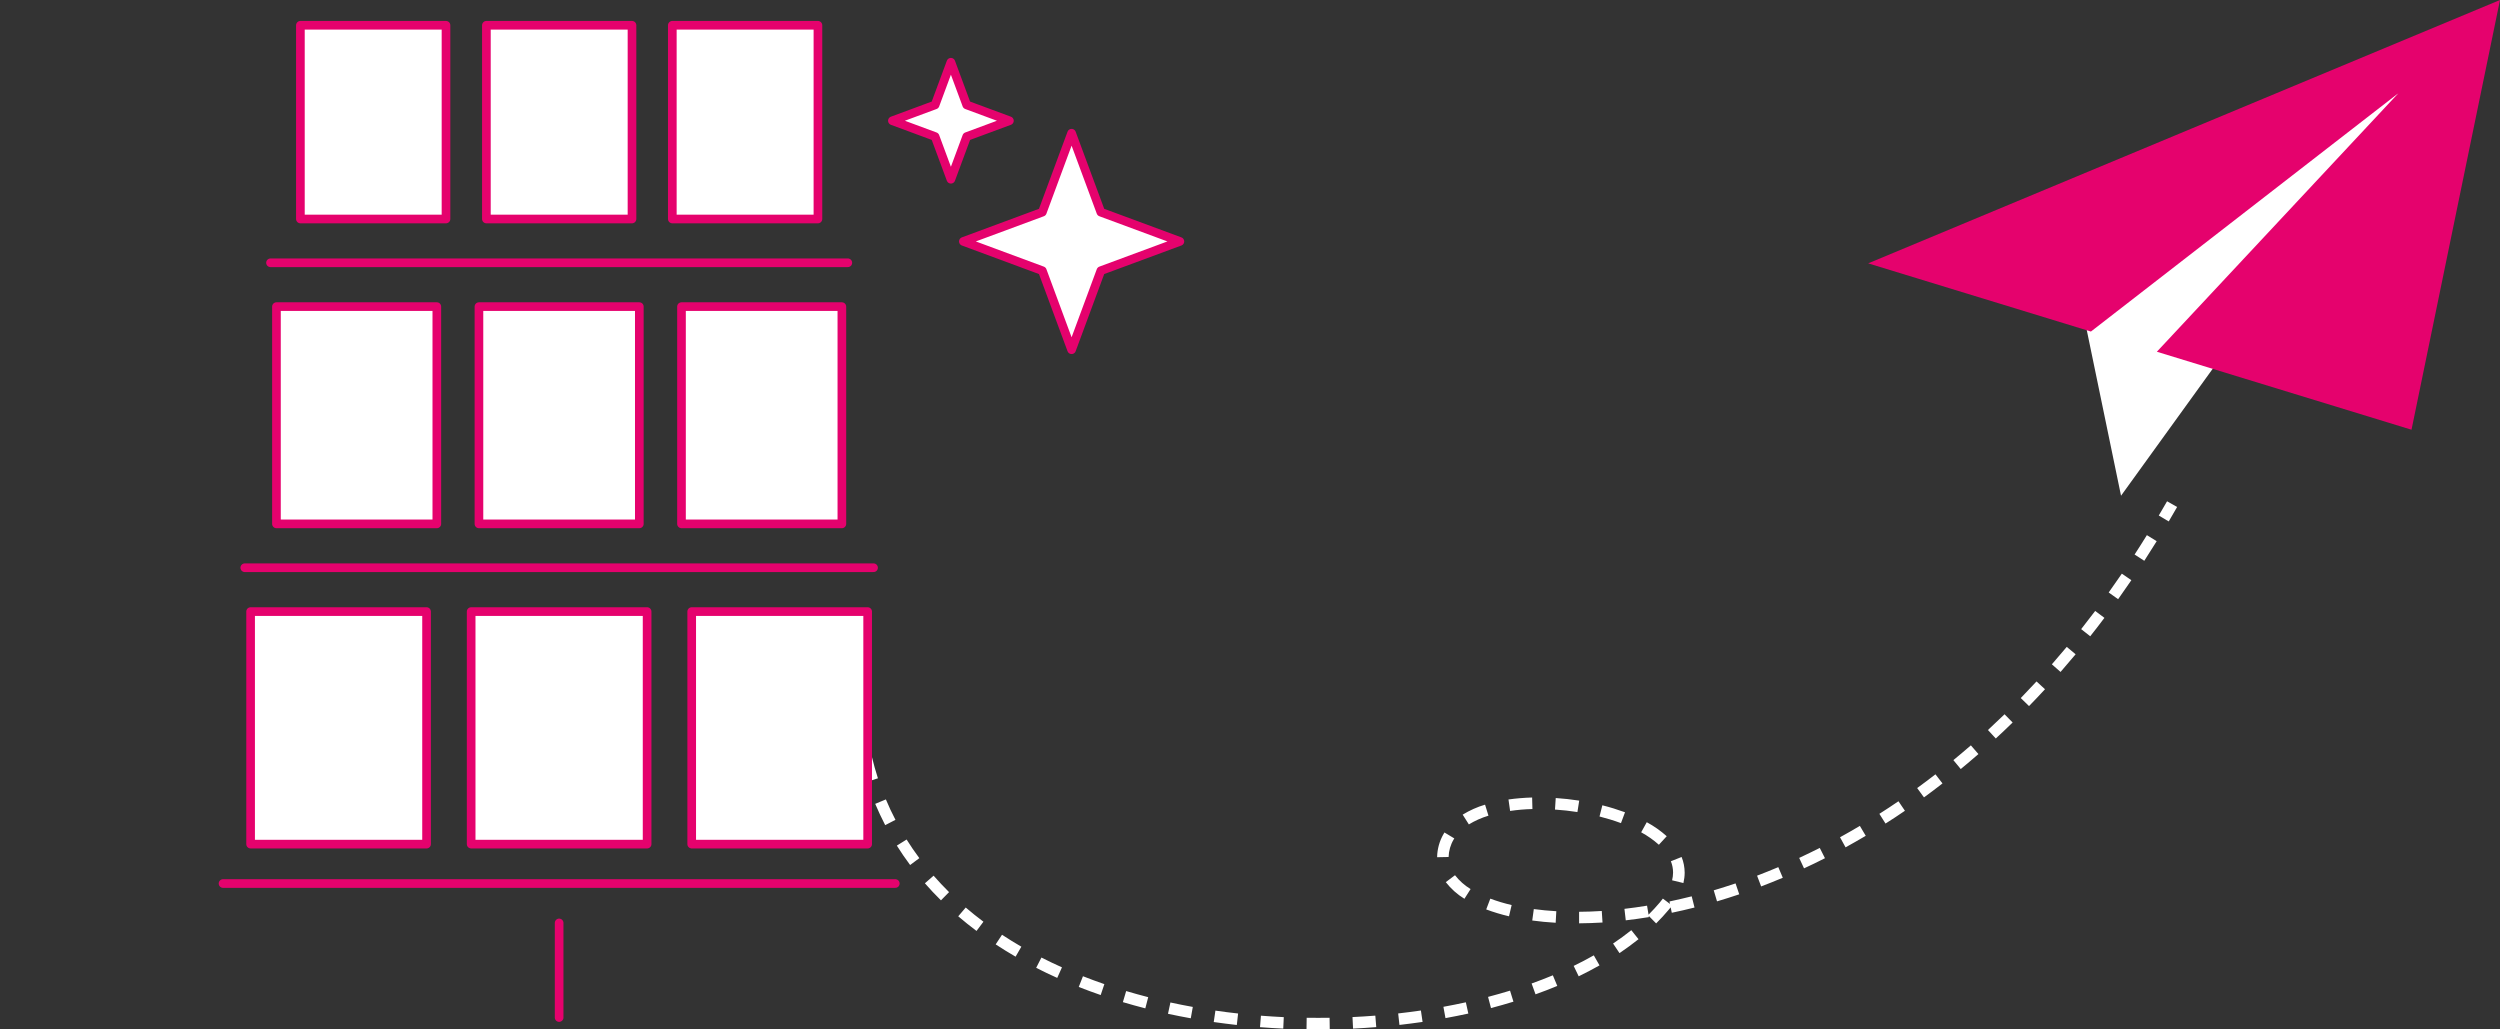
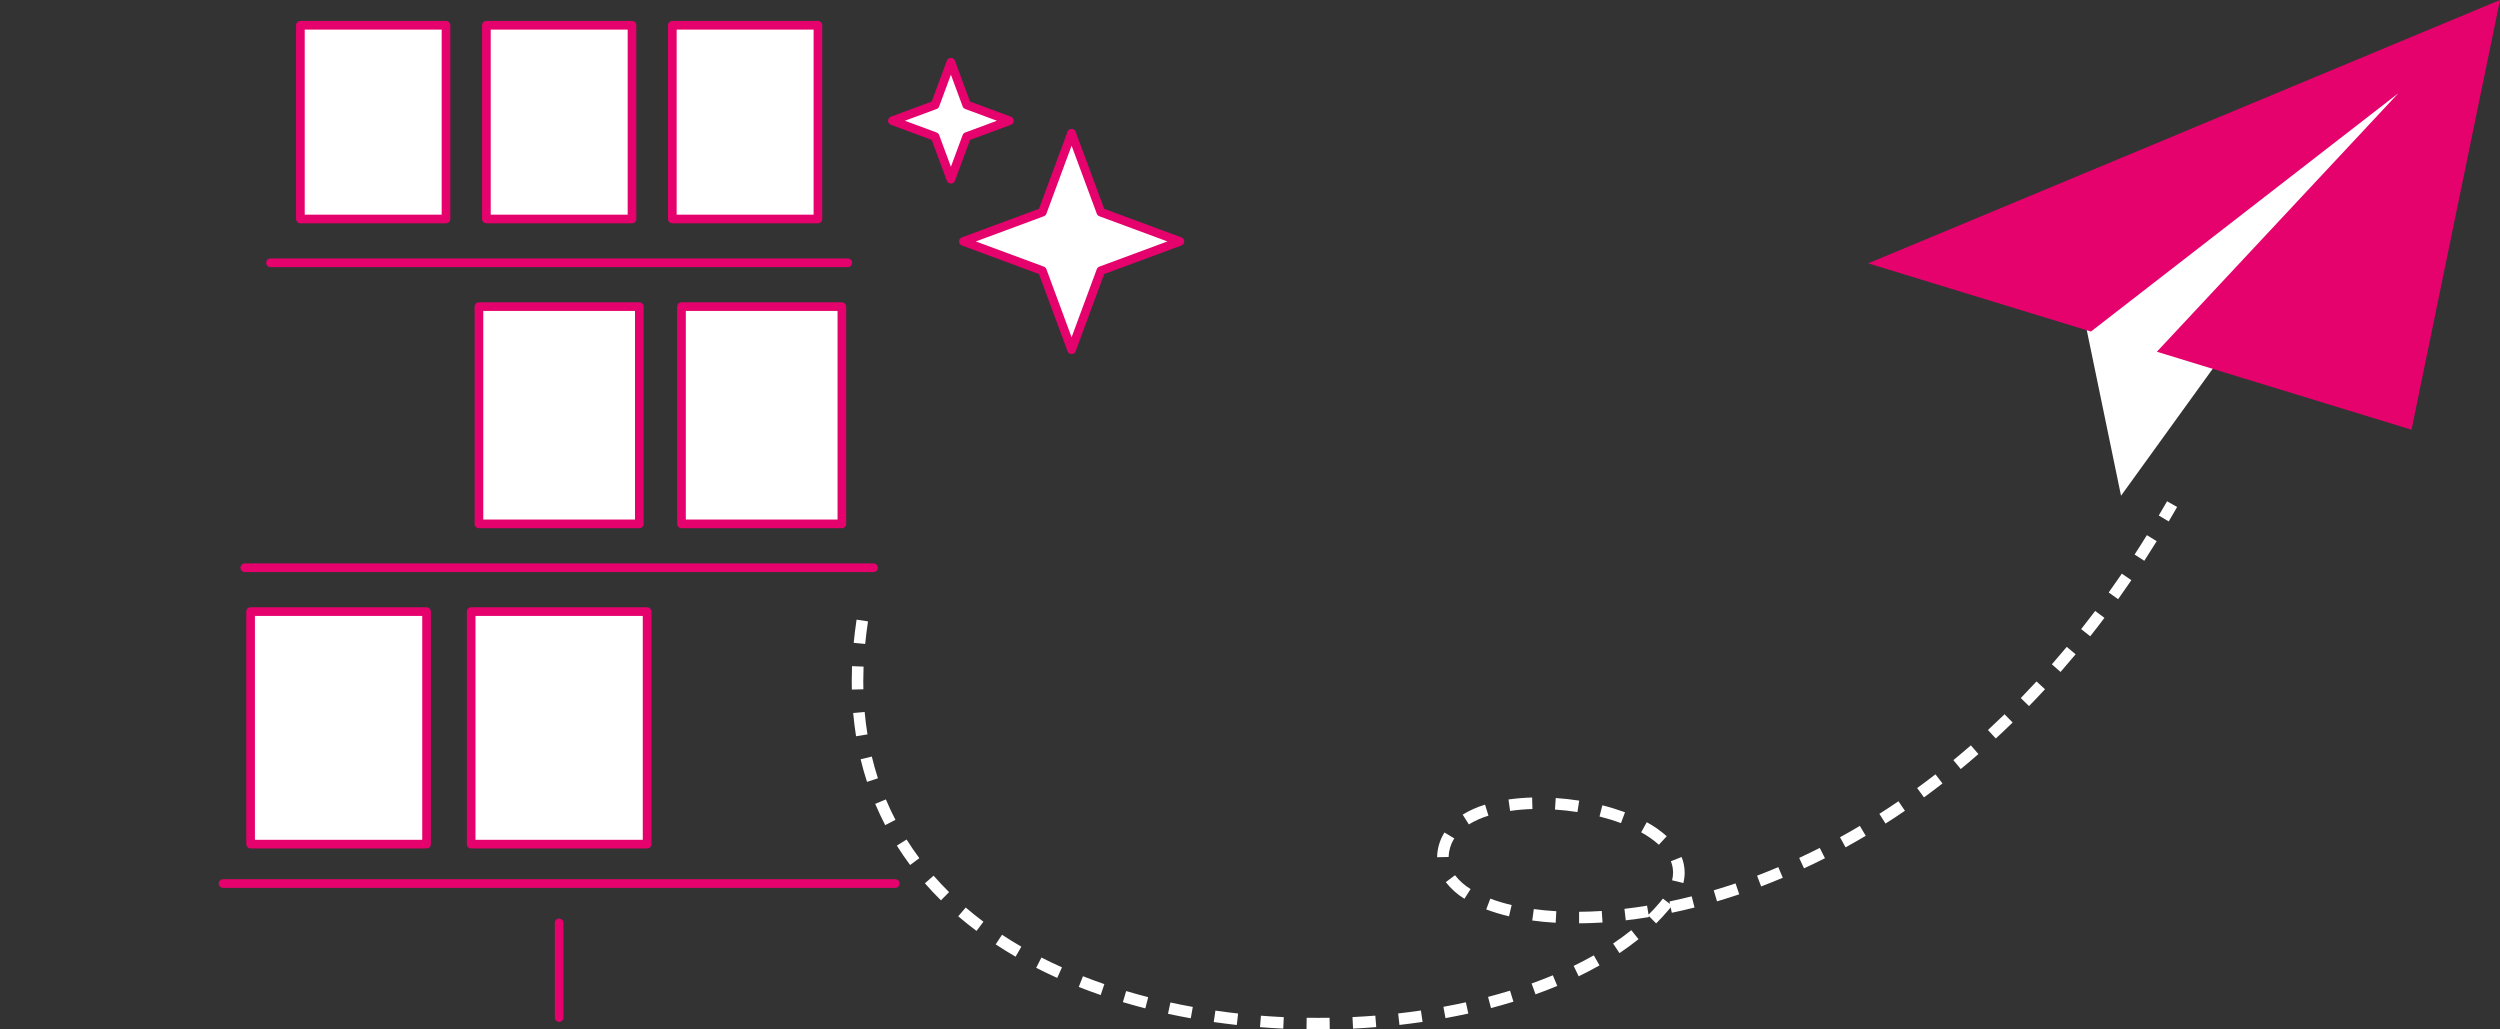
<svg xmlns="http://www.w3.org/2000/svg" id="Layer_1" data-name="Layer 1" viewBox="0 0 433.35 178.44">
  <rect x="0" y="0" width="433.35" height="178.44" fill="#333333" stroke="none" />
  <defs>
    <style>      .cls-1 {        stroke: #e5026d;        stroke-linecap: round;        stroke-linejoin: round;        stroke-width: 1.5px;      }      .cls-1, .cls-2 {        fill: #fff;      }      .cls-3 {        fill: #e5026d;      }    </style>
  </defs>
  <g id="Gruppe_4235" data-name="Gruppe 4235">
    <g id="Gruppe_892" data-name="Gruppe 892">
      <g id="Gruppe_890" data-name="Gruppe 890">
        <path id="Pfad_4017" data-name="Pfad 4017" class="cls-2" d="M361.02,53.84l6.64,32.09,52.8-73.12-59.44,41.03Z" />
        <path id="Pfad_4018" data-name="Pfad 4018" class="cls-3" d="M323.83,45.65l38.61,11.82,53.3-41.32-41.87,44.82,44.14,13.52L433.35,0l-109.52,45.65Z" />
      </g>
      <g id="Gruppe_891" data-name="Gruppe 891">
        <path id="Pfad_4019" data-name="Pfad 4019" class="cls-2" d="M228.45,178.44c-.66,0-1.32,0-1.98-.02l.03-2c1.33.02,2.65.02,3.97,0l.03,2c-.68.01-1.37.02-2.06.02ZM222.44,178.3c-1.34-.06-2.69-.15-4.03-.25l.16-1.99c1.32.1,2.64.19,3.96.25l-.09,2ZM234.54,178.3l-.1-2c1.33-.06,2.65-.15,3.96-.25l.16,1.99c-1.33.11-2.67.19-4.02.26h0ZM214.39,177.67c-1.32-.15-2.67-.32-4-.51l.29-1.98c1.31.19,2.63.36,3.93.5l-.22,1.99ZM242.58,177.66l-.22-1.99c1.33-.15,2.65-.32,3.94-.51l.29,1.98c-1.3.19-2.65.36-4,.52h0ZM206.41,176.51c-1.31-.23-2.64-.5-3.95-.78l.42-1.96c1.29.28,2.6.54,3.88.77l-.35,1.97ZM250.56,176.49l-.36-1.97c1.3-.24,2.61-.5,3.89-.78l.43,1.95c-1.3.28-2.63.55-3.96.79h0ZM198.53,174.79c-1.31-.34-2.62-.7-3.89-1.08l.57-1.92c1.25.37,2.54.73,3.82,1.06l-.5,1.94ZM258.45,174.74l-.51-1.94c1.29-.34,2.57-.7,3.81-1.08l.59,1.91c-1.26.39-2.57.76-3.89,1.11h0ZM190.79,172.48c-1.27-.44-2.55-.91-3.8-1.4l.73-1.86c1.22.48,2.47.94,3.71,1.37l-.64,1.9ZM266.17,172.36l-.68-1.88c1.26-.45,2.5-.93,3.68-1.42l.77,1.84c-1.22.51-2.49,1-3.78,1.46h0ZM183.26,169.51c-1.24-.55-2.47-1.14-3.65-1.75l.91-1.78c1.16.59,2.35,1.16,3.56,1.7l-.82,1.83ZM273.65,169.23l-.87-1.8c1.2-.58,2.38-1.2,3.49-1.83l.99,1.74c-1.14.65-2.36,1.28-3.6,1.89h0ZM176.04,165.83c-1.17-.68-2.34-1.4-3.45-2.13l1.1-1.67c1.08.71,2.21,1.41,3.35,2.07l-1,1.73ZM280.72,165.21l-1.11-1.66c1.11-.74,2.17-1.52,3.16-2.31l1.25,1.56c-1.03.82-2.14,1.63-3.29,2.41h0ZM169.27,161.37c-1.09-.82-2.16-1.67-3.17-2.54l1.3-1.52c.98.84,2.01,1.67,3.07,2.46l-1.2,1.6ZM287.08,160.07l-1.29-1.31.03.21c-1.35.22-2.69.41-4.01.56l-.23-1.99c1.28-.15,2.6-.33,3.92-.55l.26,1.56c.7-.7,1.36-1.42,1.97-2.14.18-.22.35-.43.51-.65l1.24.93-.09-.43c1.27-.27,2.57-.57,3.85-.89l.49,1.94c-1.31.33-2.64.64-3.94.91l-.2-.94c-.11.14-.22.28-.34.42-.67.8-1.4,1.59-2.17,2.36h0ZM273.72,160.05v-2c1.27,0,2.6-.06,3.93-.14l.13,2c-1.37.08-2.73.13-4.05.14h0ZM269.66,159.95c-1.38-.08-2.75-.21-4.06-.39l.27-1.98c1.26.17,2.57.29,3.9.37l-.11,2ZM261.57,158.83c-1.34-.31-2.66-.71-3.95-1.19l.71-1.87c1.21.45,2.44.82,3.7,1.11l-.46,1.95ZM297.63,156.25l-.57-1.92c1.25-.37,2.52-.78,3.78-1.2l.64,1.89c-1.27.43-2.57.84-3.85,1.22h0ZM163.11,156.07c-.97-.95-1.9-1.95-2.79-2.96l1.51-1.32c.85.97,1.75,1.93,2.68,2.85l-1.4,1.42ZM253.85,155.8c-1.25-.76-2.34-1.74-3.24-2.89l1.6-1.2c.75.96,1.66,1.77,2.7,2.4l-1.07,1.69ZM305.28,153.66l-.71-1.87c1.23-.47,2.47-.97,3.68-1.48l.78,1.84c-1.23.52-2.49,1.02-3.74,1.5h0ZM291.78,153.06l-1.94-.47c.11-.44.17-.89.17-1.34,0-.67-.13-1.34-.38-1.96l1.86-.74c.35.86.52,1.78.53,2.71,0,.61-.08,1.22-.22,1.82h0ZM312.71,150.52l-.84-1.81c1.18-.55,2.38-1.13,3.57-1.73l.9,1.78c-1.2.61-2.42,1.21-3.63,1.76h0ZM157.76,149.94c-.81-1.09-1.59-2.22-2.3-3.36l1.69-1.06c.69,1.1,1.43,2.19,2.21,3.23l-1.61,1.2ZM249.11,148.6c.02-1.43.41-2.83,1.13-4.06l.14-.24,1.71,1.03-.11.18c-.55.92-.85,1.97-.88,3.04l-2,.04ZM319.91,146.88l-.96-1.75c1.16-.64,2.32-1.3,3.44-1.97l1.02,1.72c-1.15.68-2.33,1.35-3.5,2h0ZM287.55,146.43c-.94-.84-1.97-1.56-3.07-2.16l.97-1.75c1.24.67,2.41,1.49,3.46,2.43l-1.35,1.47ZM153.44,143.03c-.62-1.2-1.2-2.44-1.73-3.69l1.85-.77c.5,1.2,1.06,2.4,1.66,3.54l-1.78.92ZM254.61,142.9l-1.07-1.69c1.21-.74,2.52-1.33,3.88-1.73l.59,1.91c-1.2.36-2.34.87-3.41,1.52h0ZM326.84,142.76l-1.07-1.69c1.1-.7,2.21-1.43,3.31-2.18l1.12,1.65c-1.12.77-2.24,1.51-3.37,2.22h0ZM280.98,142.68c-1.22-.45-2.46-.83-3.72-1.15l.49-1.94c1.33.33,2.64.74,3.93,1.21l-.7,1.88ZM273.43,140.76c-1.29-.2-2.6-.35-3.89-.43l.13-2c1.35.09,2.72.24,4.07.45l-.31,1.98ZM261.76,140.56l-.28-1.98c1.36-.19,2.73-.3,4.1-.34l.05,2c-1.3.03-2.59.14-3.87.33h0ZM333.5,138.22l-1.18-1.62c1.06-.77,2.12-1.56,3.17-2.38l1.22,1.58c-1.07.84-2.15,1.65-3.22,2.43h0ZM150.29,135.53c-.42-1.28-.79-2.59-1.11-3.92l1.94-.47c.31,1.27.66,2.54,1.06,3.77l-1.9.62ZM339.87,133.3l-1.27-1.54c1.01-.83,2.02-1.69,3.03-2.56l1.31,1.51c-1.02.89-2.05,1.76-3.07,2.6h0ZM345.95,128.01l-1.36-1.47c.96-.89,1.92-1.8,2.88-2.73l1.4,1.43c-.97.95-1.95,1.87-2.92,2.77h0ZM148.39,127.62c-.21-1.32-.38-2.68-.5-4.03l1.99-.18c.12,1.31.28,2.62.49,3.89l-1.98.32ZM351.71,122.39l-1.43-1.39c.91-.94,1.82-1.9,2.73-2.88l1.47,1.35c-.92,1-1.84,1.97-2.77,2.92h0ZM147.66,119.53c-.01-.47-.02-.94-.02-1.41,0-.87.02-1.76.05-2.65l2,.08c-.03.87-.05,1.72-.05,2.57,0,.46,0,.91.02,1.36l-2,.05ZM357.17,116.47l-1.5-1.32c.86-.99,1.72-2,2.58-3.02l1.54,1.28c-.87,1.04-1.74,2.06-2.61,3.06h0ZM149.97,111.62l-1.99-.19c.13-1.32.3-2.67.5-4.02l1.98.3c-.2,1.31-.36,2.63-.49,3.91h0ZM362.32,110.29l-1.57-1.24c.81-1.03,1.62-2.08,2.43-3.15l1.6,1.2c-.81,1.08-1.63,2.15-2.46,3.19h0ZM367.15,103.86l-1.63-1.16c.76-1.07,1.52-2.15,2.28-3.26l1.65,1.13c-.76,1.12-1.53,2.22-2.3,3.3h0ZM371.69,97.21l-1.68-1.09c.72-1.1,1.43-2.22,2.13-3.36l1.7,1.05c-.71,1.15-1.43,2.28-2.15,3.4h0ZM375.92,90.38l-1.72-1.02c.48-.82.96-1.64,1.44-2.47l1.74.99c-.48.84-.96,1.68-1.45,2.5h0Z" />
      </g>
    </g>
  </g>
  <g>
-     <rect class="cls-1" x="119.9" y="106.01" width="30.5" height="40.31" />
    <rect class="cls-1" x="81.67" y="106.01" width="30.5" height="40.31" />
    <rect class="cls-1" x="43.44" y="106.01" width="30.5" height="40.31" />
    <line class="cls-1" x1="155.19" y1="153.15" x2="38.66" y2="153.15" />
    <rect class="cls-1" x="118.13" y="53.15" width="27.8" height="37.66" />
    <rect class="cls-1" x="83.02" y="53.15" width="27.8" height="37.66" />
-     <rect class="cls-1" x="47.92" y="53.15" width="27.8" height="37.66" />
    <line class="cls-1" x1="151.42" y1="98.41" x2="42.43" y2="98.41" />
    <rect class="cls-1" x="116.54" y="4.38" width="25.24" height="33.58" />
    <rect class="cls-1" x="84.31" y="4.38" width="25.24" height="33.58" />
    <rect class="cls-1" x="52.07" y="4.38" width="25.24" height="33.58" />
    <line class="cls-1" x1="146.96" y1="45.55" x2="46.89" y2="45.55" />
    <line class="cls-1" x1="96.92" y1="176.38" x2="96.92" y2="159.98" />
  </g>
  <polygon class="cls-1" points="190.82 36.78 204.52 41.85 190.82 46.92 185.75 60.62 180.68 46.92 166.99 41.85 180.68 36.78 185.75 23.09 190.82 36.78" />
  <polygon class="cls-1" points="167.57 18.19 174.97 20.93 167.57 23.67 164.83 31.07 162.09 23.67 154.69 20.93 162.09 18.19 164.83 10.79 167.57 18.19" />
</svg>